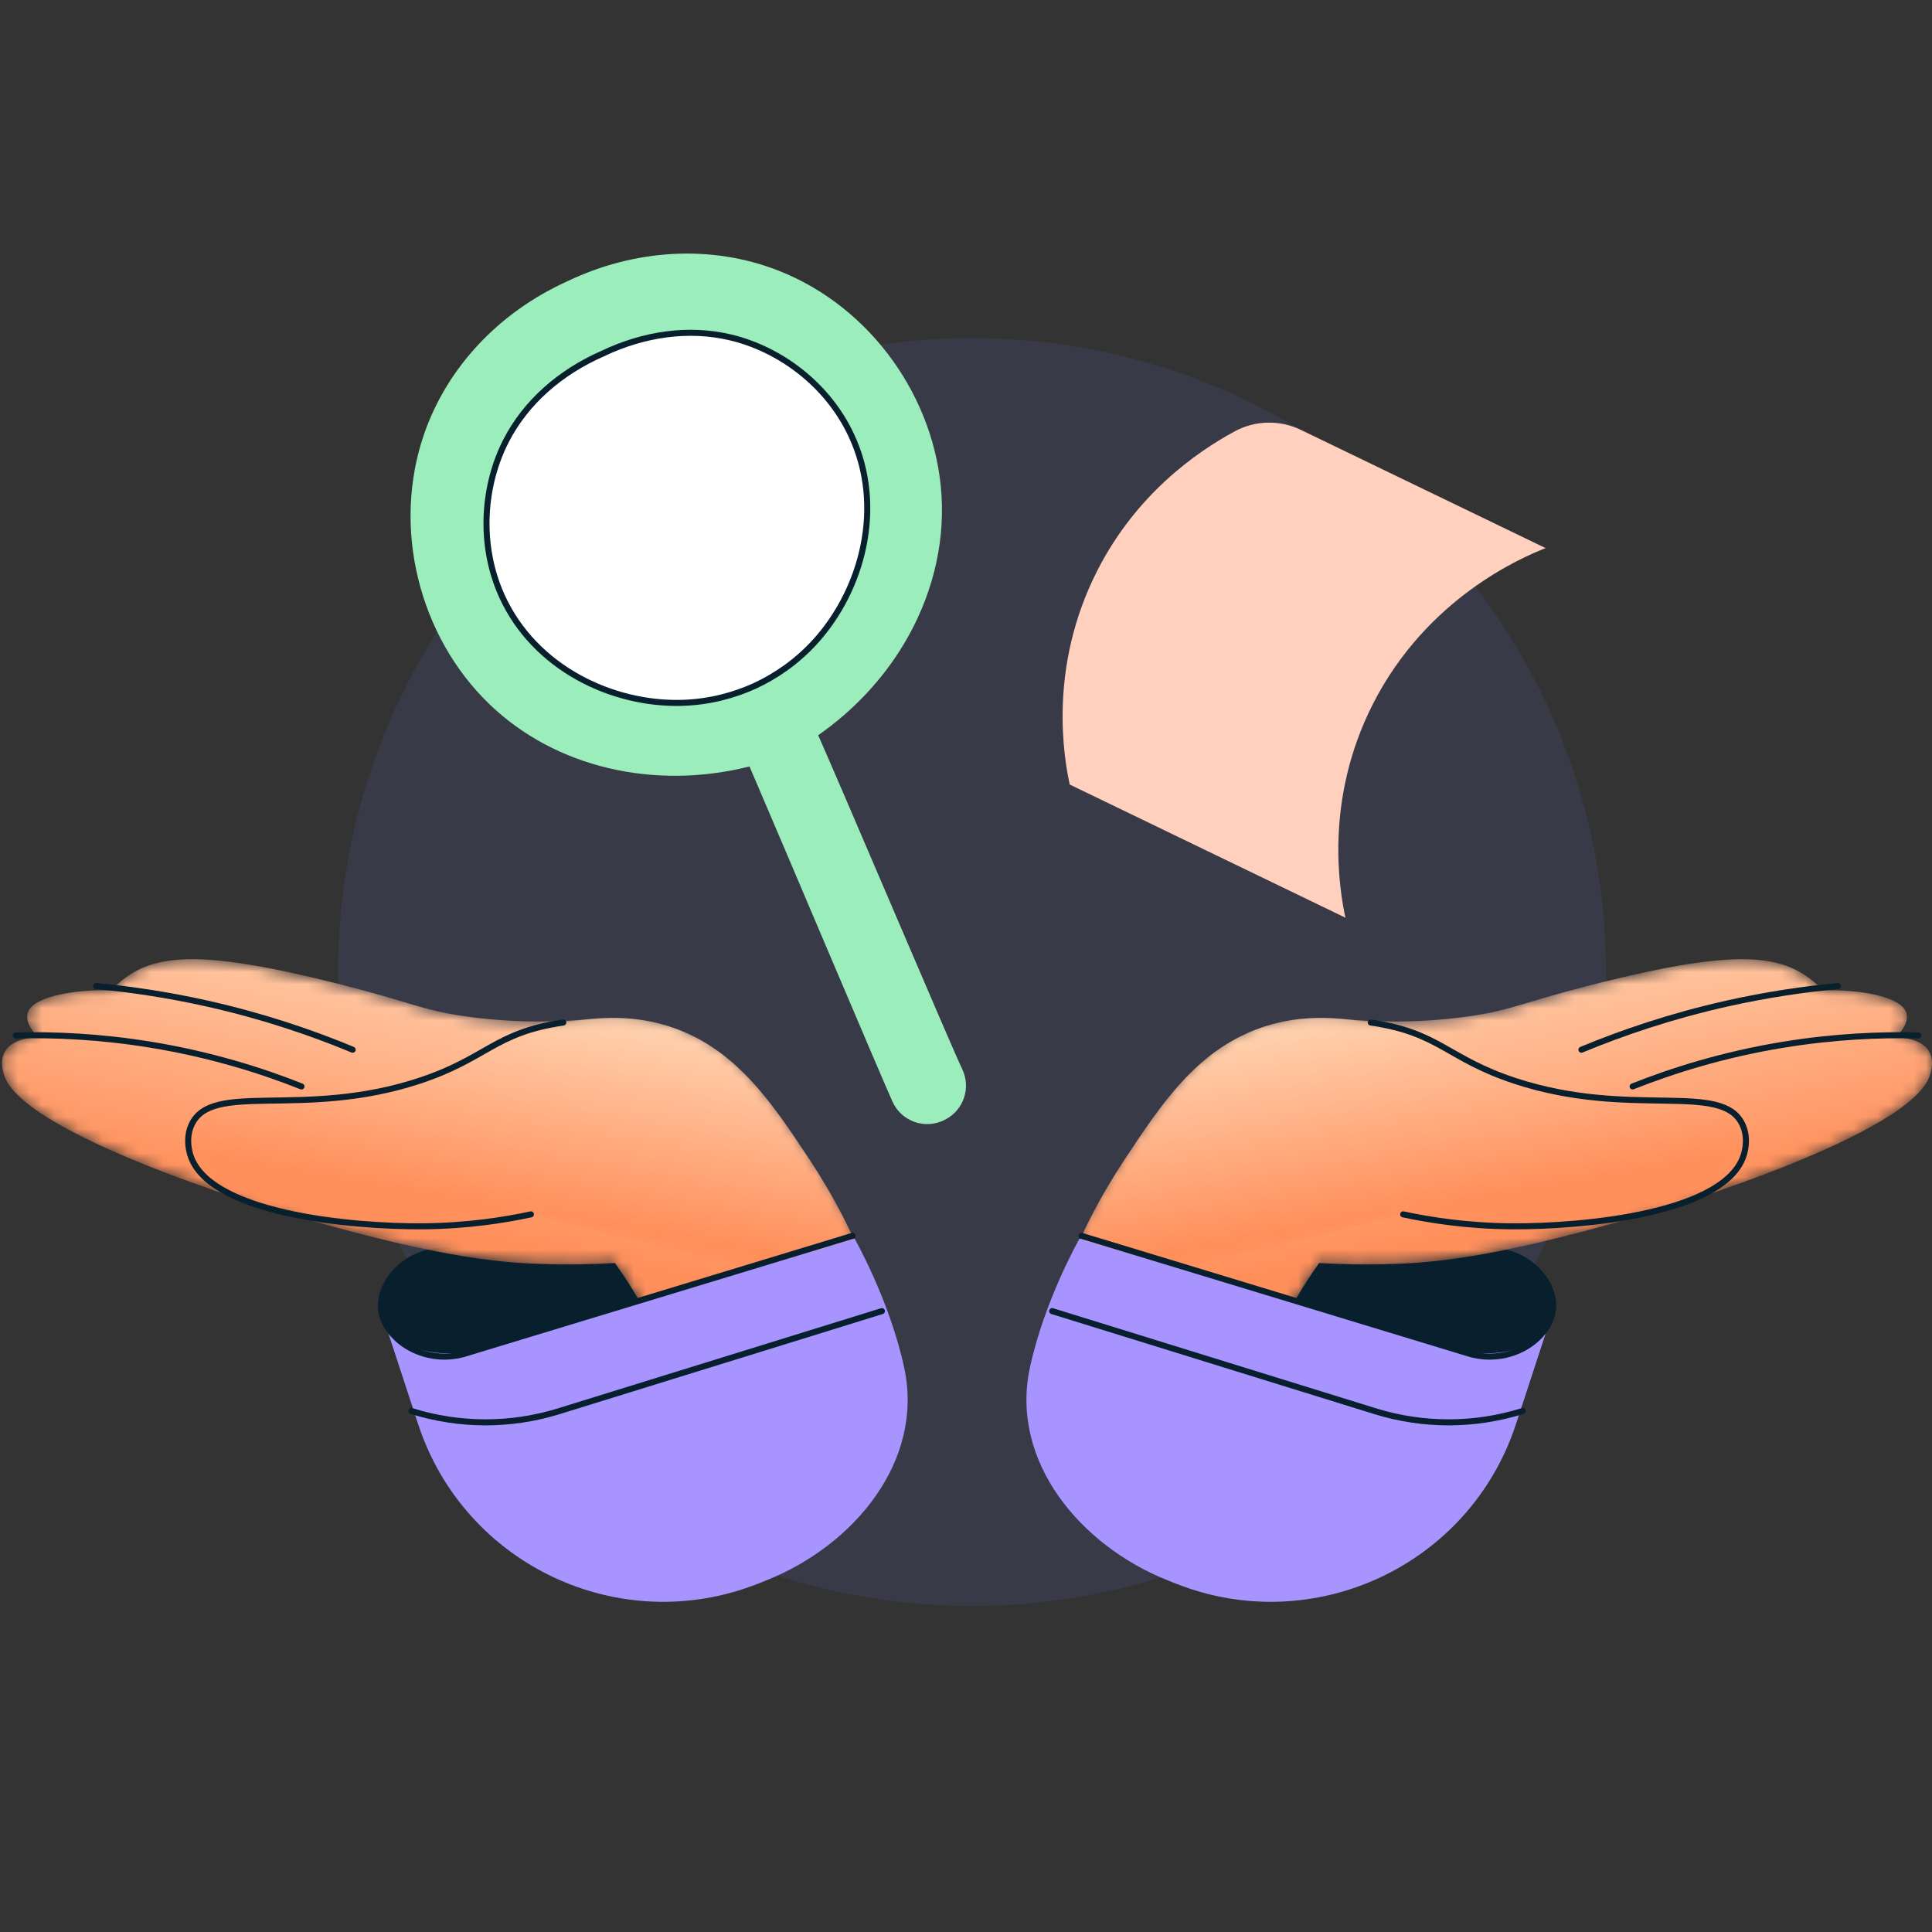
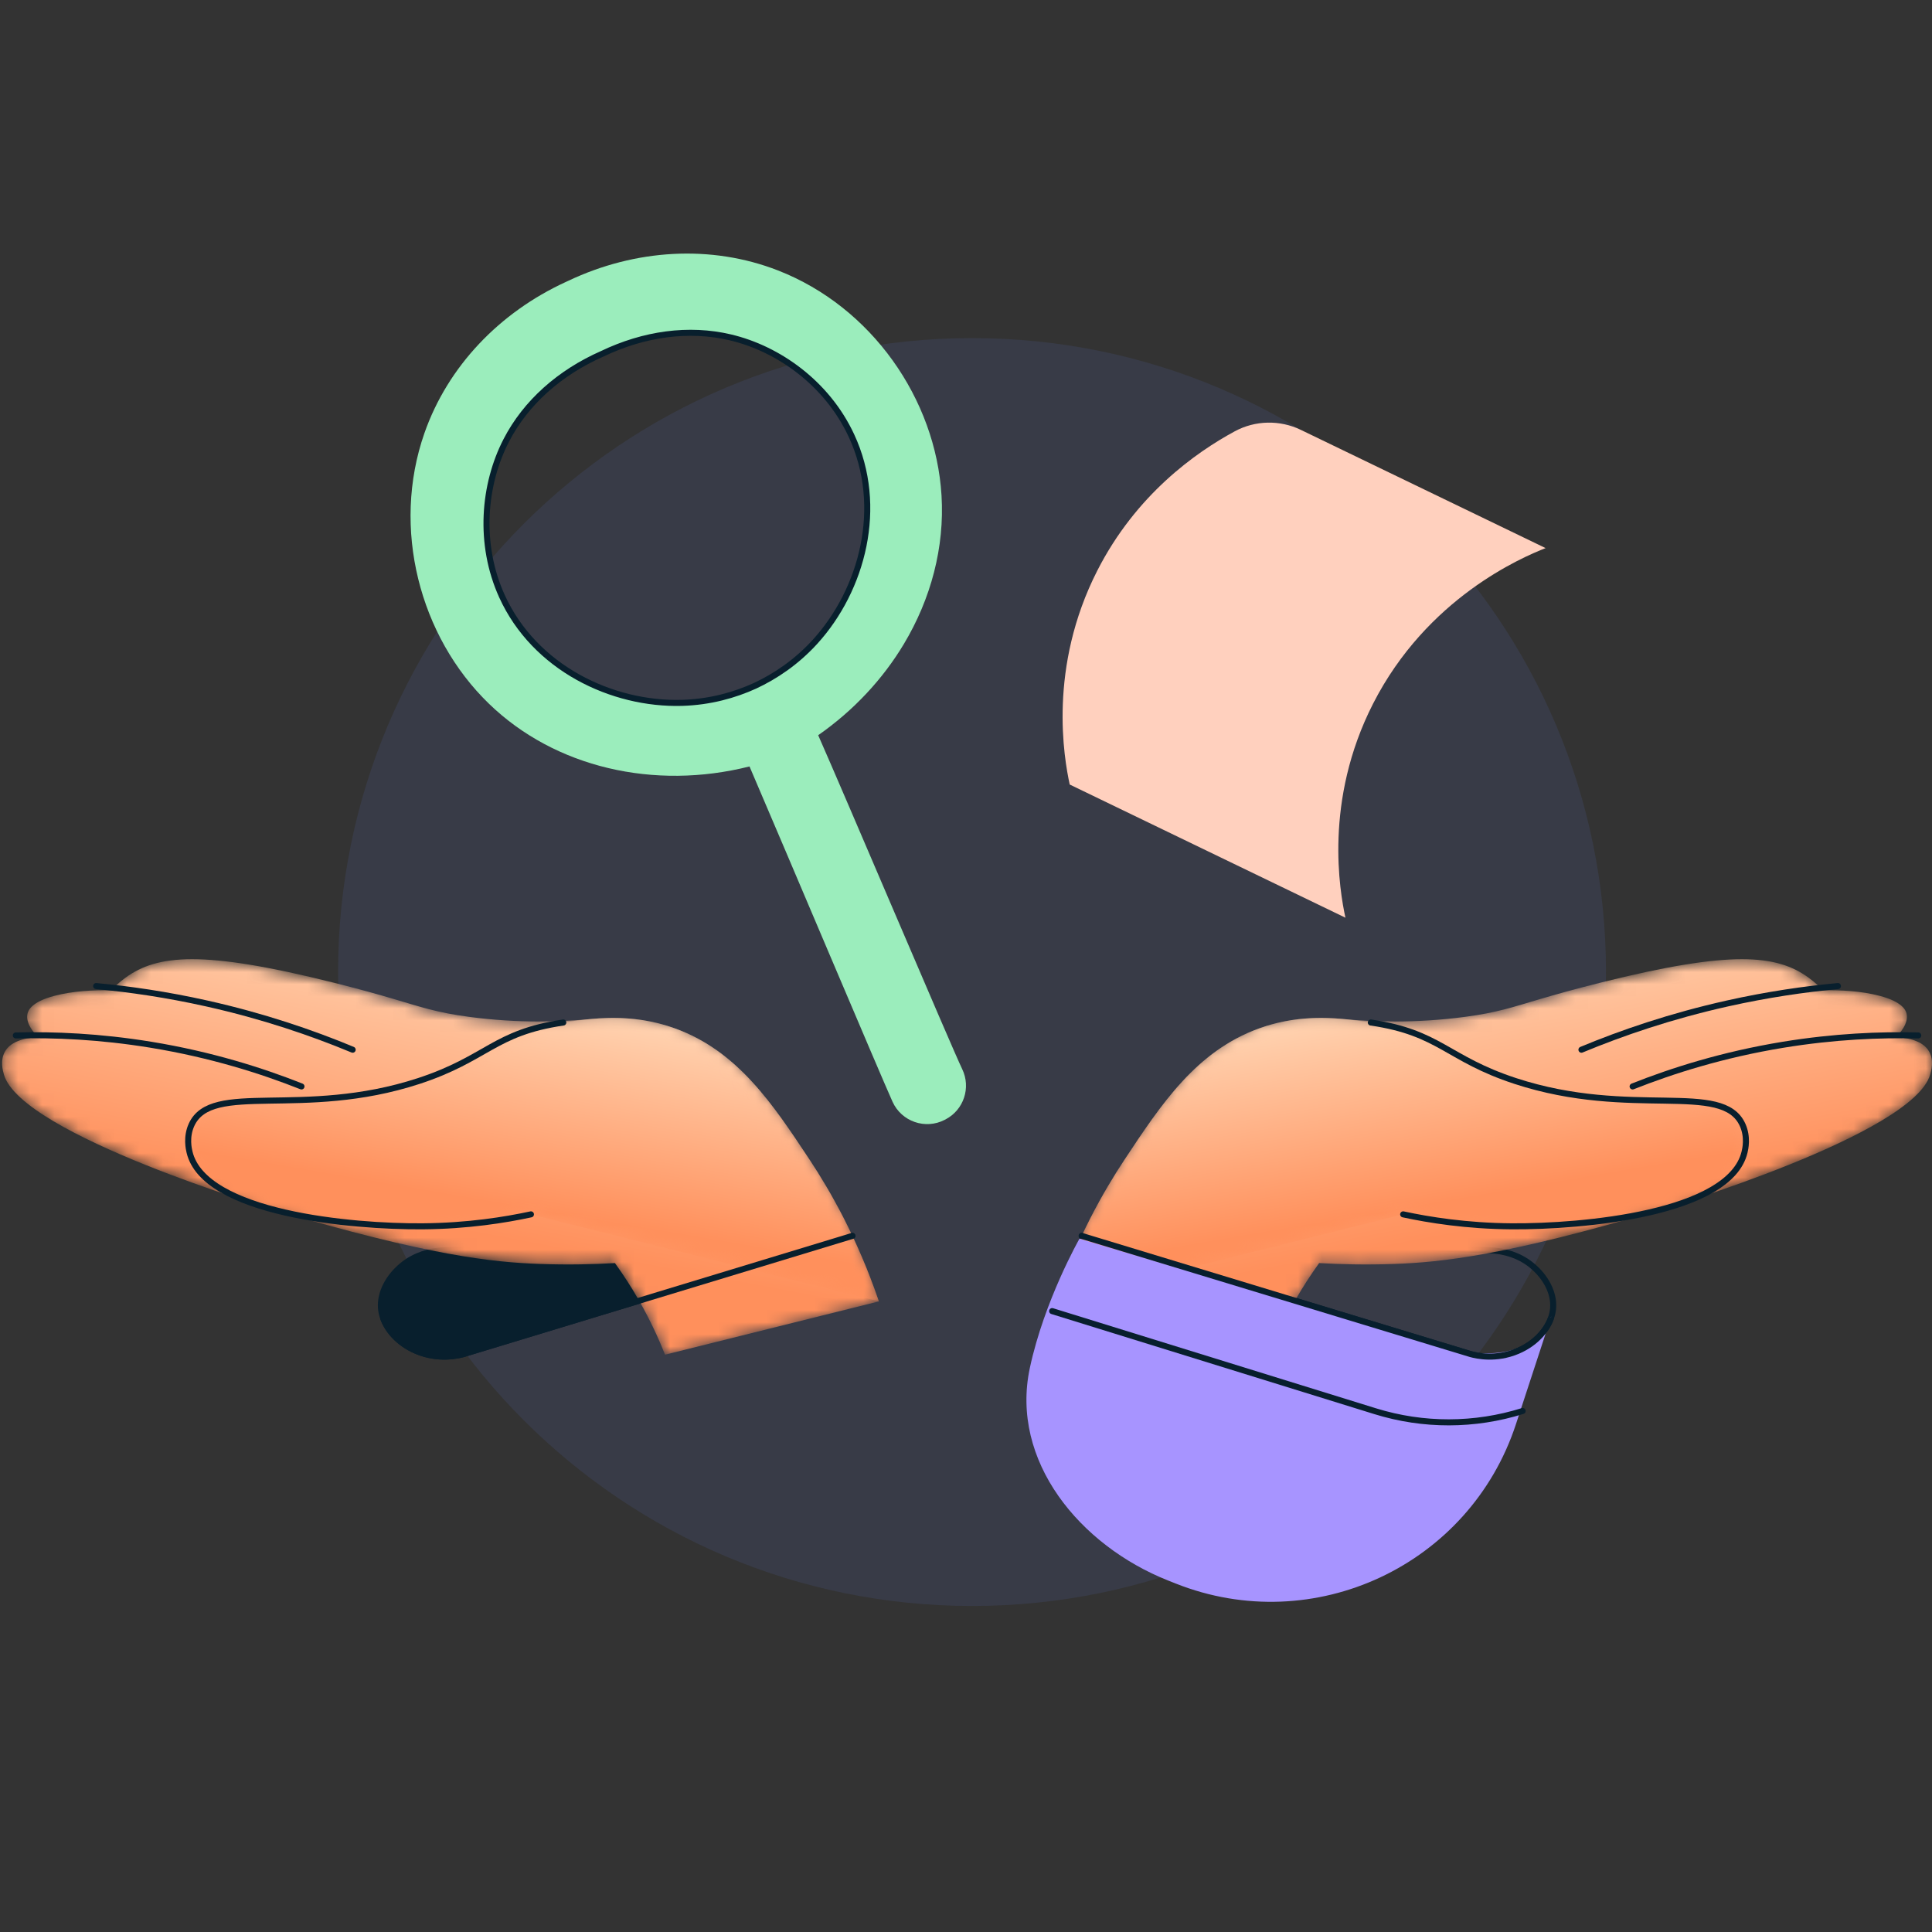
<svg xmlns="http://www.w3.org/2000/svg" width="160" height="160" viewBox="0 0 160 160" fill="none">
  <rect x="0" y="0" width="160" height="160" fill="#333333" stroke="none" />
  <path fill-rule="evenodd" clip-rule="evenodd" d="M28 80.5C28 109.495 51.505 133 80.5 133C109.495 133 133 109.495 133 80.5C133 51.505 109.495 28 80.5 28C51.505 28 28 51.505 28 80.5" fill="#6886FF" fill-opacity="0.1" />
  <path fill-rule="evenodd" clip-rule="evenodd" d="M111.423 76C110.949 73.806 109.616 66.312 113.71 58.28C118.182 49.507 126.035 46.163 128 45.391L107.731 35.601C105.995 34.762 103.954 34.802 102.259 35.719C98.993 37.486 94.072 40.983 90.876 47.251C86.782 55.283 88.115 62.777 88.589 64.971L111.423 76Z" fill="#FFD0BE" />
  <path fill-rule="evenodd" clip-rule="evenodd" d="M67.508 53.139C65.953 54.847 64.204 56.013 62.517 56.799C60.823 57.569 58.801 58.138 56.491 58.208C50.683 58.377 44.271 55.311 41.571 49.377C39.6 45.036 40.049 40.115 41.921 36.483C43.545 33.332 46.359 30.85 49.866 29.305C53.326 27.645 57.038 27.123 60.486 27.941C64.467 28.879 68.492 31.742 70.507 36.063C73.262 41.971 71.419 48.836 67.508 53.139M64.433 22.398C58.873 20.231 52.599 20.636 47.079 23.248L46.842 23.358C41.385 25.868 37.09 30.323 35.148 35.873C32.399 43.734 34.745 52.717 40.492 58.278C45.957 63.575 54.188 65.463 62.071 63.474C65.033 70.374 72.965 89.145 73.916 91.242C74.662 92.887 76.634 93.57 78.238 92.74C78.257 92.73 78.276 92.72 78.295 92.71C79.813 91.925 80.429 90.073 79.684 88.535C78.824 86.759 69.937 65.811 67.759 60.887C70.701 58.834 73.115 56.238 74.859 53.326C77.096 49.589 78.235 45.328 77.973 41.032C77.488 33.049 72.192 25.424 64.433 22.398" fill="#9BEDBC" />
-   <path fill-rule="evenodd" clip-rule="evenodd" d="M67.507 53.139C65.952 54.847 64.204 56.012 62.517 56.799C60.822 57.569 58.8 58.138 56.491 58.208C50.683 58.376 44.27 55.311 41.571 49.377C39.6 45.036 40.048 40.115 41.921 36.483C43.544 33.332 46.359 30.85 49.866 29.304C53.325 27.645 57.037 27.123 60.486 27.94C64.467 28.879 68.492 31.741 70.506 36.062C73.262 41.971 71.418 48.835 67.507 53.139" fill="white" />
  <path fill-rule="evenodd" clip-rule="evenodd" d="M67.507 53.139C65.952 54.847 64.204 56.012 62.517 56.799C60.822 57.569 58.8 58.138 56.491 58.208C50.683 58.376 44.27 55.311 41.571 49.377C39.6 45.036 40.048 40.115 41.921 36.483C43.544 33.332 46.359 30.85 49.866 29.304C53.325 27.645 57.037 27.123 60.486 27.94C64.467 28.879 68.492 31.741 70.506 36.062C73.262 41.971 71.418 48.835 67.507 53.139Z" stroke="#081F2D" stroke-width="0.5" stroke-linecap="round" stroke-linejoin="round" />
  <path fill-rule="evenodd" clip-rule="evenodd" d="M36.793 103.543C35.555 103.586 34.336 103.979 33.368 104.754C32.147 105.733 31.461 107.087 31.55 108.318C31.721 110.679 34.778 113.067 38.372 112.143C49.112 108.879 59.852 105.615 70.592 102.351C59.326 102.748 48.059 103.145 36.793 103.543" fill="#081F2D" />
  <path fill-rule="evenodd" clip-rule="evenodd" d="M36.793 103.543C35.555 103.586 34.336 103.979 33.368 104.754C32.147 105.733 31.461 107.087 31.55 108.318C31.721 110.679 34.778 113.067 38.372 112.143C49.112 108.879 59.852 105.615 70.592 102.351C59.326 102.748 48.059 103.145 36.793 103.543Z" stroke="#081F2D" stroke-width="0.5" stroke-linecap="round" stroke-linejoin="round" />
  <mask id="mask0_980_1597" style="mask-type:luminance" maskUnits="userSpaceOnUse" x="0" y="79" width="73" height="34">
    <path fill-rule="evenodd" clip-rule="evenodd" d="M27.573 81.366C32.035 82.481 33.803 83.134 35.594 83.595V83.595H35.598C36.538 83.837 37.482 84.029 38.82 84.208V84.208C43.01 84.767 46.523 84.62 48.873 84.396V84.396C50.851 84.208 53.286 84.222 55.89 85.166V85.166C61.095 87.046 63.991 91.427 67.066 96.073V96.073C68.757 98.633 71 102.54 72.786 107.776V107.776L55.076 112.189C54.543 110.847 53.858 109.352 52.963 107.776V107.776C52.292 106.59 51.598 105.534 50.927 104.603V104.603C49.181 104.706 47.078 104.76 44.71 104.675V104.675C40.83 104.536 35.558 104.013 22.605 100.168V100.168C22.605 100.168 1.772 93.992 0.326 88.993V88.993C0.241 88.693 -0.009 87.824 0.407 87.095V87.095C0.827 86.343 1.767 85.967 3.325 85.86V85.86L3.123 85.851C2.855 85.582 2.081 84.75 2.282 83.931V83.931C2.349 83.667 2.622 82.968 4.488 82.476V82.476C5.992 82.078 7.711 81.97 9.402 82.02V82.02L9.214 82.006C9.456 81.747 9.854 81.357 10.405 80.959V80.959C11.714 80.01 13.305 79.437 15.913 79.437V79.437C18.53 79.437 22.17 80.014 27.573 81.366" fill="white" />
  </mask>
  <g mask="url(#mask0_980_1597)">
    <path fill-rule="evenodd" clip-rule="evenodd" d="M27.573 81.366C32.035 82.481 33.803 83.134 35.594 83.595V83.595H35.598C36.538 83.837 37.482 84.029 38.82 84.208V84.208C43.01 84.767 46.523 84.62 48.873 84.396V84.396C50.851 84.208 53.286 84.222 55.89 85.166V85.166C61.095 87.046 63.991 91.427 67.066 96.073V96.073C68.757 98.633 71 102.54 72.786 107.776V107.776L55.076 112.189C54.543 110.847 53.858 109.352 52.963 107.776V107.776C52.292 106.59 51.598 105.534 50.927 104.603V104.603C49.181 104.706 47.078 104.76 44.71 104.675V104.675C40.83 104.536 35.558 104.013 22.605 100.168V100.168C22.605 100.168 1.772 93.992 0.326 88.993V88.993C0.241 88.693 -0.009 87.824 0.407 87.095V87.095C0.827 86.343 1.767 85.967 3.325 85.86V85.86L3.123 85.851C2.855 85.582 2.081 84.75 2.282 83.931V83.931C2.349 83.667 2.622 82.968 4.488 82.476V82.476C5.992 82.078 7.711 81.97 9.402 82.02V82.02L9.214 82.006C9.456 81.747 9.854 81.357 10.405 80.959V80.959C11.714 80.01 13.305 79.437 15.913 79.437V79.437C18.53 79.437 22.17 80.014 27.573 81.366" fill="url(#paint0_linear_980_1597)" />
  </g>
  <path d="M24.967 89.975C21.697 88.677 17.497 87.34 12.504 86.522C8.255 85.826 4.456 85.674 1.311 85.751" stroke="#081F2D" stroke-width="0.5" stroke-linecap="round" />
  <path d="M29.206 86.933C25.849 85.538 21.799 84.148 17.123 83.104C13.808 82.363 10.728 81.918 7.963 81.662" stroke="#081F2D" stroke-width="0.5" stroke-linecap="round" />
  <mask id="mask1_980_1597" style="mask-type:luminance" maskUnits="userSpaceOnUse" x="15" y="84" width="58" height="24">
    <path fill-rule="evenodd" clip-rule="evenodd" d="M55.892 85.165C61.096 87.046 63.991 91.425 67.064 96.071V96.071C68.758 98.633 71.001 102.54 72.783 107.775V107.775L43.97 100.568C41.833 101.027 38.738 101.53 34.993 101.558V101.558C29.126 101.602 16.92 100.513 15.698 95.418V95.418C15.638 95.167 15.399 94.169 15.863 93.151V93.151C17.529 89.495 25.042 92.681 34.675 89.526V89.526C40.357 87.665 40.908 85.521 46.65 84.68V84.68C47.763 84.517 49.171 84.3 50.772 84.3V84.3C52.329 84.3 54.068 84.505 55.892 85.165" fill="white" />
  </mask>
  <g mask="url(#mask1_980_1597)">
    <path fill-rule="evenodd" clip-rule="evenodd" d="M55.892 85.165C61.096 87.046 63.991 91.425 67.064 96.071V96.071C68.758 98.633 71.001 102.54 72.783 107.775V107.775L43.97 100.568C41.833 101.027 38.738 101.53 34.993 101.558V101.558C29.126 101.602 16.92 100.513 15.698 95.418V95.418C15.638 95.167 15.399 94.169 15.863 93.151V93.151C17.529 89.495 25.042 92.681 34.675 89.526V89.526C40.357 87.665 40.908 85.521 46.65 84.68V84.68C47.763 84.517 49.171 84.3 50.772 84.3V84.3C52.329 84.3 54.068 84.505 55.892 85.165" fill="url(#paint1_linear_980_1597)" />
  </g>
  <path d="M46.649 84.68C40.907 85.521 40.356 87.665 34.675 89.526C25.041 92.681 17.529 89.495 15.862 93.151C15.399 94.169 15.638 95.167 15.698 95.418C16.919 100.513 29.125 101.601 34.993 101.558C38.738 101.53 41.833 101.027 43.97 100.568" stroke="#081F2D" stroke-width="0.5" stroke-linecap="round" />
-   <path d="M34.629 117.943L31.701 109.007C32.986 112.432 37.589 112.754 41.871 111.148L70.775 102.583C70.775 102.583 73.688 107.692 74.886 113.289C76.533 120.984 70.749 127.989 63.435 130.892L62.802 131.143C51.362 135.683 38.462 129.638 34.629 117.943Z" fill="#A794FF" />
-   <path d="M34.075 116.853V116.853C38.045 118.099 42.299 118.106 46.273 116.875C55.195 114.11 64.116 111.345 73.037 108.58" stroke="#081F2D" stroke-width="0.5" stroke-linecap="round" />
  <path d="M70.591 102.351C59.851 105.615 49.111 108.879 38.371 112.143C37.886 112.275 36.288 112.642 34.493 111.886C32.828 111.184 31.994 109.951 31.719 109.127C31.724 109.143 31.729 109.159 31.734 109.176" stroke="#081F2D" stroke-width="0.5" stroke-linecap="round" />
-   <path fill-rule="evenodd" clip-rule="evenodd" d="M123.38 103.543C124.619 103.586 125.838 103.979 126.805 104.754C128.026 105.733 128.712 107.087 128.623 108.318C128.453 110.679 125.396 113.067 121.801 112.143C111.062 108.879 100.322 105.615 89.582 102.351C100.848 102.748 112.114 103.145 123.38 103.543" fill="#081F2D" />
  <path fill-rule="evenodd" clip-rule="evenodd" d="M123.38 103.543C124.619 103.586 125.838 103.979 126.805 104.754C128.026 105.733 128.712 107.087 128.623 108.318C128.453 110.679 125.396 113.067 121.801 112.143C111.062 108.879 100.322 105.615 89.582 102.351C100.848 102.748 112.114 103.145 123.38 103.543Z" stroke="#081F2D" stroke-width="0.5" stroke-linecap="round" stroke-linejoin="round" />
  <mask id="mask2_980_1597" style="mask-type:luminance" maskUnits="userSpaceOnUse" x="87" y="79" width="73" height="34">
    <path fill-rule="evenodd" clip-rule="evenodd" d="M132.6 81.366C128.138 82.481 126.37 83.134 124.58 83.595V83.595H124.575C123.635 83.837 122.691 84.029 121.353 84.208V84.208C117.164 84.767 113.65 84.62 111.301 84.396V84.396C109.323 84.208 106.888 84.222 104.283 85.166V85.166C99.078 87.046 96.182 91.427 93.108 96.073V96.073C91.416 98.633 89.174 102.54 87.388 107.776V107.776L105.098 112.189C105.63 110.847 106.315 109.352 107.21 107.776V107.776C107.881 106.59 108.575 105.534 109.246 104.603V104.603C110.992 104.706 113.096 104.76 115.463 104.675V104.675C119.343 104.536 124.616 104.013 137.568 100.168V100.168C137.568 100.168 158.402 93.992 159.847 88.993V88.993C159.932 88.693 160.183 87.824 159.767 87.095V87.095C159.346 86.343 158.406 85.967 156.849 85.86V85.86L157.05 85.851C157.319 85.582 158.093 84.75 157.891 83.931V83.931C157.824 83.667 157.551 82.968 155.685 82.476V82.476C154.181 82.078 152.463 81.97 150.771 82.02V82.02L150.959 82.006C150.717 81.747 150.319 81.357 149.768 80.959V80.959C148.459 80.01 146.868 79.437 144.26 79.437V79.437C141.643 79.437 138.003 80.014 132.6 81.366" fill="white" />
  </mask>
  <g mask="url(#mask2_980_1597)">
    <path fill-rule="evenodd" clip-rule="evenodd" d="M132.6 81.366C128.138 82.481 126.37 83.134 124.58 83.595V83.595H124.575C123.635 83.837 122.691 84.029 121.353 84.208V84.208C117.164 84.767 113.65 84.62 111.301 84.396V84.396C109.323 84.208 106.888 84.222 104.283 85.166V85.166C99.078 87.046 96.182 91.427 93.108 96.073V96.073C91.416 98.633 89.174 102.54 87.388 107.776V107.776L105.098 112.189C105.63 110.847 106.315 109.352 107.21 107.776V107.776C107.881 106.59 108.575 105.534 109.246 104.603V104.603C110.992 104.706 113.096 104.76 115.463 104.675V104.675C119.343 104.536 124.616 104.013 137.568 100.168V100.168C137.568 100.168 158.402 93.992 159.847 88.993V88.993C159.932 88.693 160.183 87.824 159.767 87.095V87.095C159.346 86.343 158.406 85.967 156.849 85.86V85.86L157.05 85.851C157.319 85.582 158.093 84.75 157.891 83.931V83.931C157.824 83.667 157.551 82.968 155.685 82.476V82.476C154.181 82.078 152.463 81.97 150.771 82.02V82.02L150.959 82.006C150.717 81.747 150.319 81.357 149.768 80.959V80.959C148.459 80.01 146.868 79.437 144.26 79.437V79.437C141.643 79.437 138.003 80.014 132.6 81.366" fill="url(#paint2_linear_980_1597)" />
  </g>
  <path d="M135.206 89.975C138.475 88.677 142.676 87.34 147.669 86.522C151.918 85.826 155.717 85.674 158.861 85.751" stroke="#081F2D" stroke-width="0.5" stroke-linecap="round" />
  <path d="M130.968 86.933C134.324 85.538 138.374 84.148 143.05 83.104C146.365 82.363 149.446 81.918 152.21 81.662" stroke="#081F2D" stroke-width="0.5" stroke-linecap="round" />
  <mask id="mask3_980_1597" style="mask-type:luminance" maskUnits="userSpaceOnUse" x="87" y="84" width="58" height="24">
    <path fill-rule="evenodd" clip-rule="evenodd" d="M104.282 85.165C99.077 87.046 96.182 91.425 93.11 96.071V96.071C91.415 98.633 89.173 102.54 87.39 107.775V107.775L116.203 100.568C118.34 101.027 121.435 101.53 125.18 101.558V101.558C131.047 101.602 143.253 100.513 144.475 95.418V95.418C144.535 95.167 144.774 94.169 144.31 93.151V93.151C142.644 89.495 135.132 92.681 125.498 89.526V89.526C119.816 87.665 119.265 85.521 113.524 84.68V84.68C112.41 84.517 111.002 84.3 109.401 84.3V84.3C107.844 84.3 106.106 84.505 104.282 85.165" fill="white" />
  </mask>
  <g mask="url(#mask3_980_1597)">
    <path fill-rule="evenodd" clip-rule="evenodd" d="M104.282 85.165C99.077 87.046 96.182 91.425 93.11 96.071V96.071C91.415 98.633 89.173 102.54 87.39 107.775V107.775L116.203 100.568C118.34 101.027 121.435 101.53 125.18 101.558V101.558C131.047 101.602 143.253 100.513 144.475 95.418V95.418C144.535 95.167 144.774 94.169 144.31 93.151V93.151C142.644 89.495 135.132 92.681 125.498 89.526V89.526C119.816 87.665 119.265 85.521 113.524 84.68V84.68C112.41 84.517 111.002 84.3 109.401 84.3V84.3C107.844 84.3 106.106 84.505 104.282 85.165" fill="url(#paint3_linear_980_1597)" />
  </g>
  <path d="M113.524 84.68C119.266 85.521 119.817 87.665 125.498 89.526C135.132 92.681 142.645 89.495 144.311 93.151C144.775 94.169 144.536 95.167 144.475 95.418C143.254 100.513 131.048 101.601 125.18 101.558C121.436 101.53 118.341 101.027 116.204 100.568" stroke="#081F2D" stroke-width="0.5" stroke-linecap="round" />
  <path d="M125.544 117.943L128.472 109.007C127.188 112.432 122.584 112.754 118.302 111.148L89.398 102.583C89.398 102.583 86.485 107.692 85.287 113.289C83.64 120.984 89.424 127.989 96.739 130.892L97.371 131.143C108.812 135.683 121.711 129.638 125.544 117.943Z" fill="#A794FF" />
  <path d="M126.098 116.853V116.853C122.129 118.099 117.874 118.106 113.9 116.875C104.979 114.11 96.057 111.345 87.136 108.58" stroke="#081F2D" stroke-width="0.5" stroke-linecap="round" />
  <path d="M89.582 102.351C100.322 105.615 111.062 108.879 121.802 112.143C122.288 112.275 123.886 112.642 125.68 111.886C127.345 111.184 128.179 109.951 128.455 109.127C128.449 109.143 128.444 109.159 128.439 109.176" stroke="#081F2D" stroke-width="0.5" stroke-linecap="round" />
  <defs>
    <linearGradient id="paint0_linear_980_1597" x1="94.454" y1="77.791" x2="88.124" y2="111.353" gradientUnits="userSpaceOnUse">
      <stop stop-color="#FFF1D7" />
      <stop offset="1" stop-color="#FF905C" />
    </linearGradient>
    <linearGradient id="paint1_linear_980_1597" x1="89.852" y1="83.12" x2="85.699" y2="107.319" gradientUnits="userSpaceOnUse">
      <stop stop-color="#FFF1D7" />
      <stop offset="1" stop-color="#FF905C" />
    </linearGradient>
    <linearGradient id="paint2_linear_980_1597" x1="65.719" y1="77.791" x2="72.05" y2="111.353" gradientUnits="userSpaceOnUse">
      <stop stop-color="#FFF1D7" />
      <stop offset="1" stop-color="#FF905C" />
    </linearGradient>
    <linearGradient id="paint3_linear_980_1597" x1="70.321" y1="83.12" x2="74.474" y2="107.319" gradientUnits="userSpaceOnUse">
      <stop stop-color="#FFF1D7" />
      <stop offset="1" stop-color="#FF905C" />
    </linearGradient>
  </defs>
</svg>